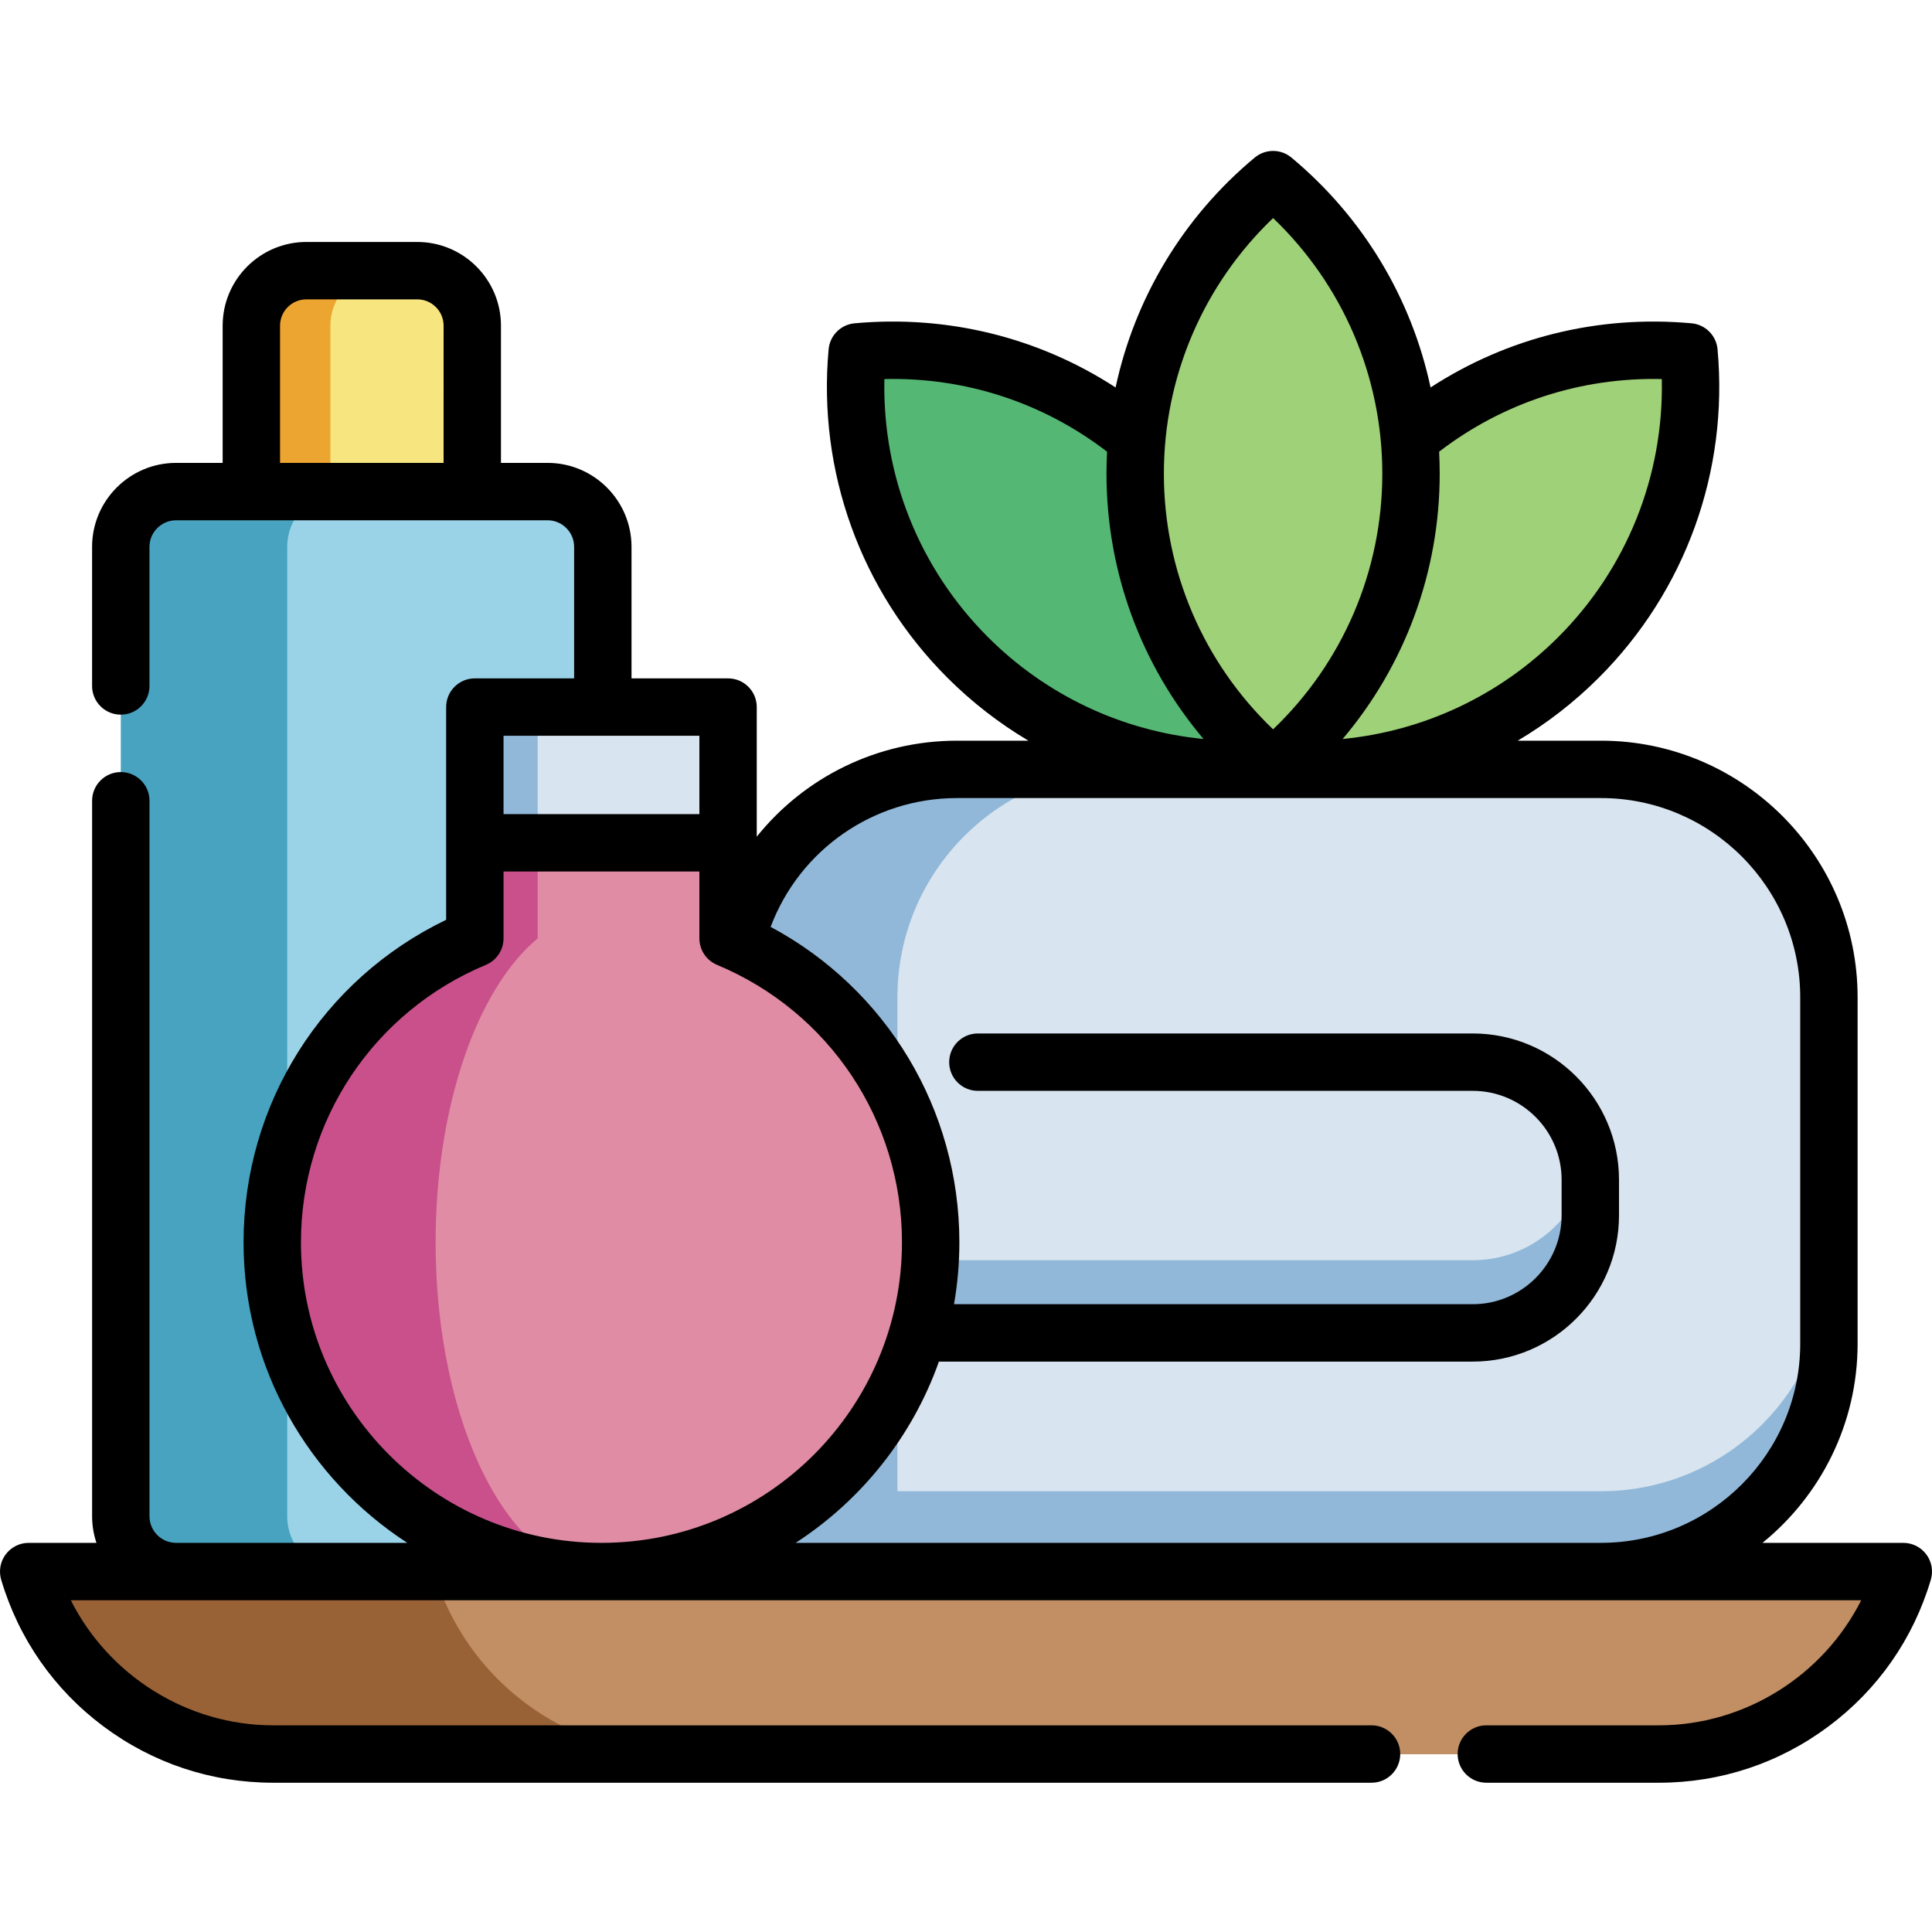
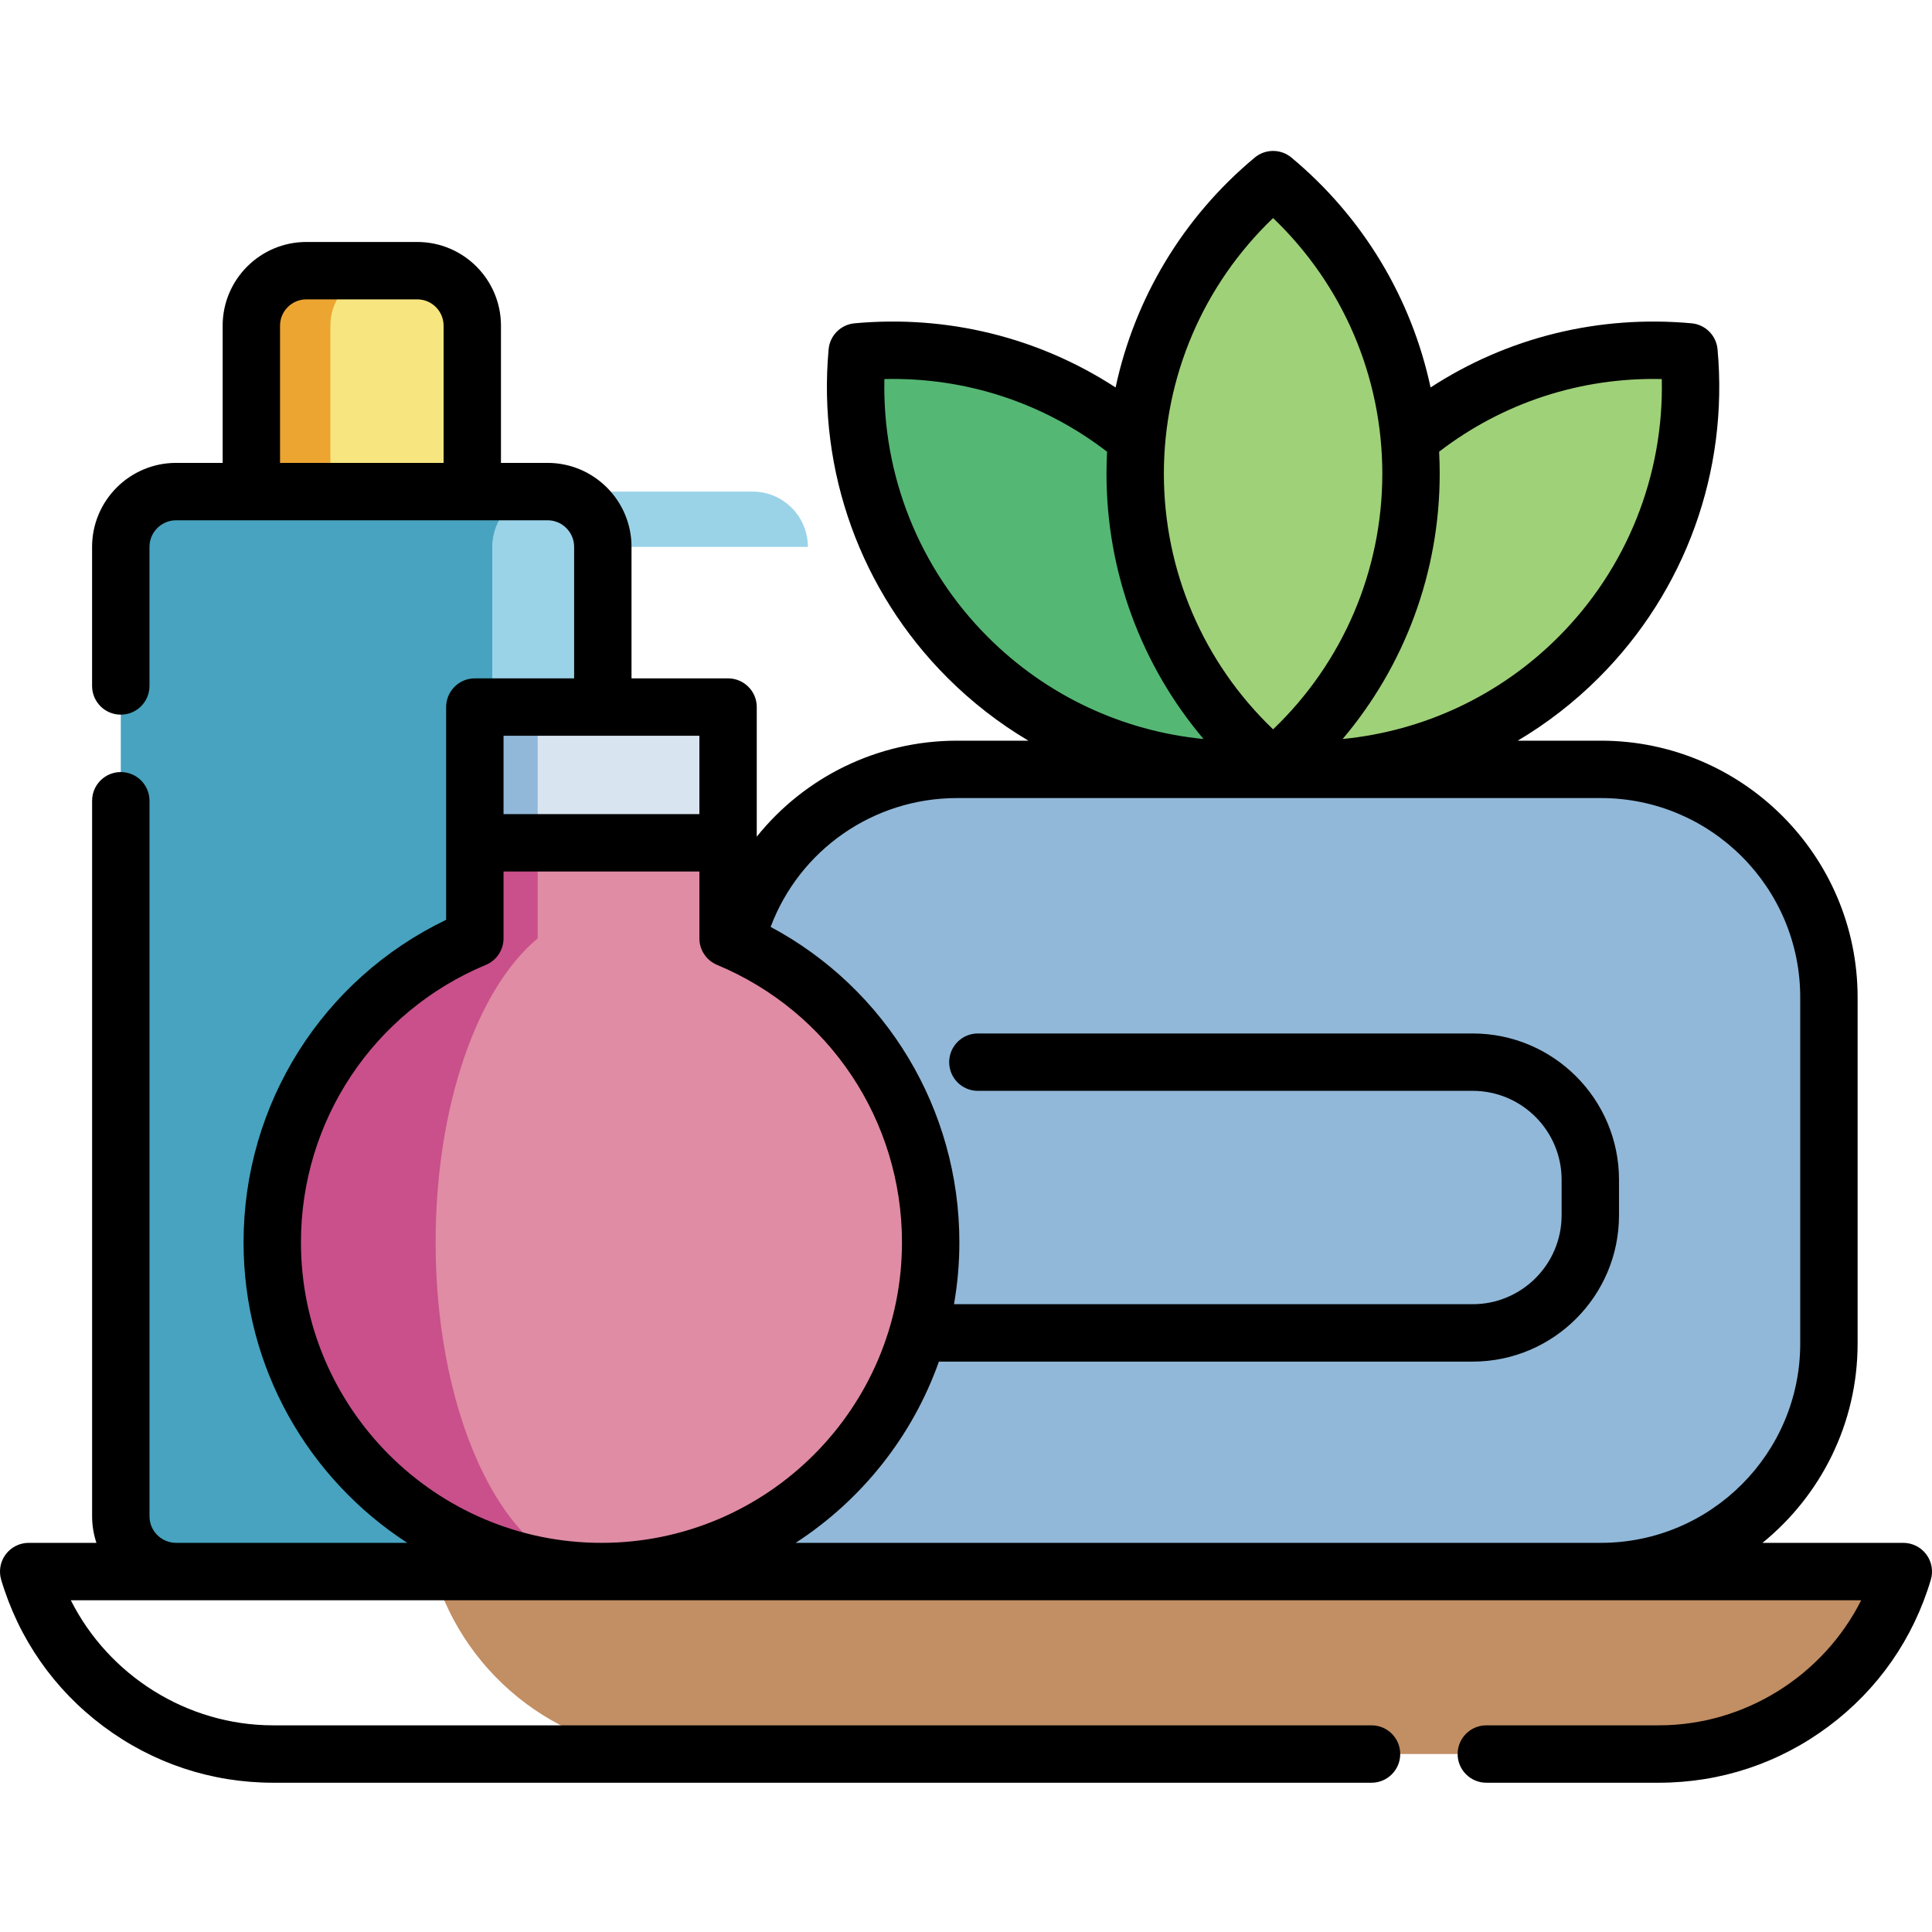
<svg xmlns="http://www.w3.org/2000/svg" height="512pt" viewBox="0 -40 512 512" width="512pt">
  <path d="m159.758 104.93v42.449l-10.535 228.516c-1.309.383-2.688.586-4.113.586h-98.438c-8.102 0-14.66-6.559-14.66-14.648v-256.902c0-8.094 6.559-14.652 14.66-14.652h98.438c8.09 0 14.648 6.559 14.648 14.652zm0 0" fill="#47a3bf" />
-   <path d="m159.758 104.93v42.449l-10.535 228.516c-1.309.383-2.688.586-4.113.586h-54.336c-8.098 0-14.66-6.559-14.66-14.648v-256.902c0-8.094 6.562-14.652 14.66-14.652h54.336c8.09 0 14.648 6.559 14.648 14.652zm0 0" fill="#9ad3e8" />
+   <path d="m159.758 104.93v42.449l-10.535 228.516c-1.309.383-2.688.586-4.113.586c-8.098 0-14.66-6.559-14.66-14.648v-256.902c0-8.094 6.562-14.652 14.66-14.652h54.336c8.09 0 14.648 6.559 14.648 14.652zm0 0" fill="#9ad3e8" />
  <path d="m484.68 224.309v91.758c0 33.363-27.051 60.414-60.414 60.414h-231.051v-63.246h52.801c-29.156 0-52.801-23.633-52.801-52.789v-36.137c0-33.363 27.051-60.414 60.418-60.414h170.633c33.363 0 60.414 27.051 60.414 60.414zm0 0" fill="#91b8d8" />
-   <path d="m484.68 224.309v70.465c0 33.367-27.051 60.418-60.414 60.418h-186.441v-41.957h52.805c-17.359 0-32.762-8.371-42.383-21.289-6.547-8.789-10.422-19.699-10.422-31.5v-36.137c0-33.363 27.051-60.414 60.418-60.414h126.023c33.363 0 60.414 27.051 60.414 60.414zm0 0" fill="#d8e4ef" />
  <path d="m246.637 289.238c0 48.18-39.066 87.242-87.242 87.242-48.18 0-87.246-39.062-87.246-87.242 0-36.297 22.164-67.41 53.684-80.551v-61.309h67.121v61.309c31.52 13.141 53.684 44.254 53.684 80.551zm0 0" fill="#e08ca4" />
  <path d="m159.395 376.48c-48.18 0-87.246-39.062-87.246-87.242 0-36.297 22.164-67.41 53.684-80.551v-61.309h16.66v61.309c-15.887 13.141-27.051 44.254-27.051 80.551 0 48.18 19.68 87.242 43.953 87.242zm0 0" fill="#c9508b" />
  <path d="m390.281 293.973h-142.723l-4.238 19.191c.895.051 1.797.07 2.699.07h144.262c17.203 0 31.164-13.949 31.164-31.164v-9.418c0-1.676-.133-3.32-.391-4.922-2.359 14.875-15.242 26.242-30.773 26.242zm0 0" fill="#91b8d8" />
  <path d="m125.832 147.379h67.121v35.98h-67.121zm0 0" fill="#d8e4ef" />
  <path d="m125.832 147.379h16.66v35.98h-16.66zm0 0" fill="#91b8d8" />
  <path d="m256.43 134.207c22.156 22.156 52.012 31.902 80.953 29.262 2.641-28.938-7.109-58.797-29.262-80.949-22.156-22.156-52.012-31.902-80.953-29.262-2.641 28.938 7.109 58.793 29.262 80.949zm0 0" fill="#55b774" />
  <path d="m418.332 134.207c-22.152 22.156-52.012 31.902-80.949 29.262-2.641-28.938 7.105-58.797 29.262-80.949 22.156-22.156 52.012-31.902 80.949-29.262 2.641 28.938-7.105 58.793-29.262 80.949zm0 0" fill="#9fd179" />
  <path d="m373.934 85.535c0 31.332-14.223 59.34-36.551 77.934-22.332-18.594-36.551-46.602-36.551-77.934 0-31.328 14.219-59.336 36.551-77.93 22.328 18.594 36.551 46.602 36.551 77.93zm0 0" fill="#9fd179" />
-   <path d="m504.398 376.48c-8.504 28.684-34.867 48.352-64.773 48.352h-367.242c-14.953 0-29.027-4.918-40.422-13.426-11.395-8.496-20.105-20.59-24.352-34.926zm0 0" fill="#996136" />
  <path d="m504.398 376.48c-8.504 28.684-34.867 48.352-64.773 48.352h-259.883c-14.965 0-29.027-4.918-40.414-13.426-11.395-8.496-20.113-20.59-24.363-34.926zm0 0" fill="#c28e63" />
  <path d="m125.164 46.305v43.973h-58.551v-43.973c0-8.047 6.531-14.578 14.582-14.578h29.391c8.051 0 14.578 6.531 14.578 14.578zm0 0" fill="#eda532" />
  <path d="m125.164 46.305v43.973h-37.602v-43.973c0-8.047 6.527-14.578 14.578-14.578h8.445c8.051 0 14.578 6.531 14.578 14.578zm0 0" fill="#f7e680" />
  <path d="m510.488 371.93c-1.434-1.922-3.691-3.055-6.09-3.055h-37.324c15.367-12.48 25.211-31.516 25.211-52.809v-91.758c0-37.504-30.516-68.02-68.02-68.02h-22.051c7.75-4.598 14.98-10.184 21.496-16.703 22.938-22.938 34.406-54.656 31.457-87.023-.332-3.656-3.23-6.551-6.883-6.883-24.691-2.246-48.805 3.754-69.168 17.004-5.051-23.648-17.875-45.105-36.871-60.922-2.816-2.348-6.91-2.348-9.73 0-18.996 15.816-31.816 37.277-36.871 60.922-20.371-13.25-44.492-19.254-69.168-17.004-3.652.332-6.551 3.227-6.883 6.883-2.945 32.363 8.52 64.082 31.457 87.02 6.52 6.52 13.746 12.109 21.492 16.707h-18.914c-21.195 0-40.484 9.734-53.078 25.441v-34.352c0-4.199-3.402-7.602-7.605-7.602h-25.586v-34.852c0-12.27-9.98-22.254-22.254-22.254h-12.344v-36.363c0-12.23-9.949-22.18-22.18-22.18h-29.391c-12.23 0-22.184 9.949-22.184 22.18v36.363h-12.336c-12.277 0-22.266 9.984-22.266 22.258v36.863c0 4.199 3.406 7.602 7.605 7.602s7.602-3.402 7.602-7.602v-36.863c0-3.887 3.168-7.047 7.059-7.047h98.438c3.883 0 7.043 3.16 7.043 7.047v34.848h-26.312c-4.203 0-7.605 3.402-7.605 7.602v56.383c-32.781 15.77-53.688 48.777-53.688 85.473 0 33.344 17.297 62.723 43.391 79.641h-61.305c-3.871-.023-7.016-3.172-7.016-7.043v-189.621c0-4.199-3.406-7.605-7.605-7.605s-7.602 3.406-7.602 7.605v189.621c0 2.461.406 4.828 1.148 7.043h-17.953c-2.398 0-4.66 1.133-6.094 3.055-1.438 1.922-1.879 4.41-1.199 6.711 4.645 15.656 14.016 29.098 27.102 38.867 13.086 9.77 28.637 14.934 44.965 14.934h291.094c4.199 0 7.602-3.406 7.602-7.605 0-4.199-3.402-7.605-7.602-7.605h-291.09c-22.809 0-43.582-13.215-53.617-33.148h405.5.078 68.891c-10.031 19.934-30.805 33.148-53.613 33.148h-45.73c-4.199 0-7.605 3.406-7.605 7.605 0 4.199 3.406 7.605 7.605 7.605h45.73c16.328 0 31.879-5.164 44.965-14.934 13.086-9.77 22.457-23.211 27.102-38.867.68-2.301.238-4.789-1.199-6.711zm-129.109-292.223c16.965-13.031 37.594-19.746 59.012-19.254.57 25.562-9.238 50.184-27.434 68.379-15.508 15.512-35.691 24.922-57.141 27.008 16.512-19.52 25.719-44.293 25.719-70.305 0-1.949-.055-3.891-.156-5.828zm-43.996-61.918c18.473 17.668 28.945 42.012 28.945 67.746 0 25.738-10.473 50.082-28.945 67.746-18.473-17.664-28.945-42.008-28.945-67.746 0-25.734 10.473-50.078 28.945-67.746zm-103.012 42.664c21.445-.508 42.051 6.223 59.016 19.258-.102 1.934-.156 3.875-.156 5.828 0 26.008 9.207 50.785 25.723 70.305-21.449-2.086-41.629-11.492-57.148-27.012-18.195-18.195-28-42.816-27.434-68.379zm-116.816 22.219h-43.34v-36.363c0-3.844 3.129-6.973 6.977-6.973h29.391c3.848 0 6.973 3.129 6.973 6.973zm15.887 72.312h51.902v20.773h-51.902zm-53.688 134.25c0-32.254 19.238-61.117 49.012-73.535 2.832-1.18 4.676-3.949 4.676-7.016v-17.719h51.902v17.719c0 3.066 1.844 5.836 4.676 7.016 29.773 12.418 49.012 41.281 49.012 73.535 0 43.914-35.723 79.641-79.637 79.641-43.918 0-79.641-35.727-79.641-79.641zm344.59 79.641h-213.492c17.422-11.297 30.922-28.152 37.969-48.035h141.461c21.379 0 38.77-17.391 38.77-38.77v-9.418c0-21.379-17.391-38.77-38.77-38.77h-131.133c-4.203 0-7.605 3.402-7.605 7.602s3.402 7.605 7.605 7.605h131.133c12.992 0 23.562 10.57 23.562 23.562v9.418c0 12.992-10.57 23.562-23.562 23.562h-137.461c.93-5.328 1.422-10.805 1.422-16.398 0-35.301-19.359-67.188-50.016-83.594 7.656-20.371 27.18-34.141 49.406-34.141h74.375.039.023 96.195c29.121 0 52.812 23.691 52.812 52.809v91.758c0 29.094-23.652 52.766-52.734 52.809zm0 0" />
</svg>